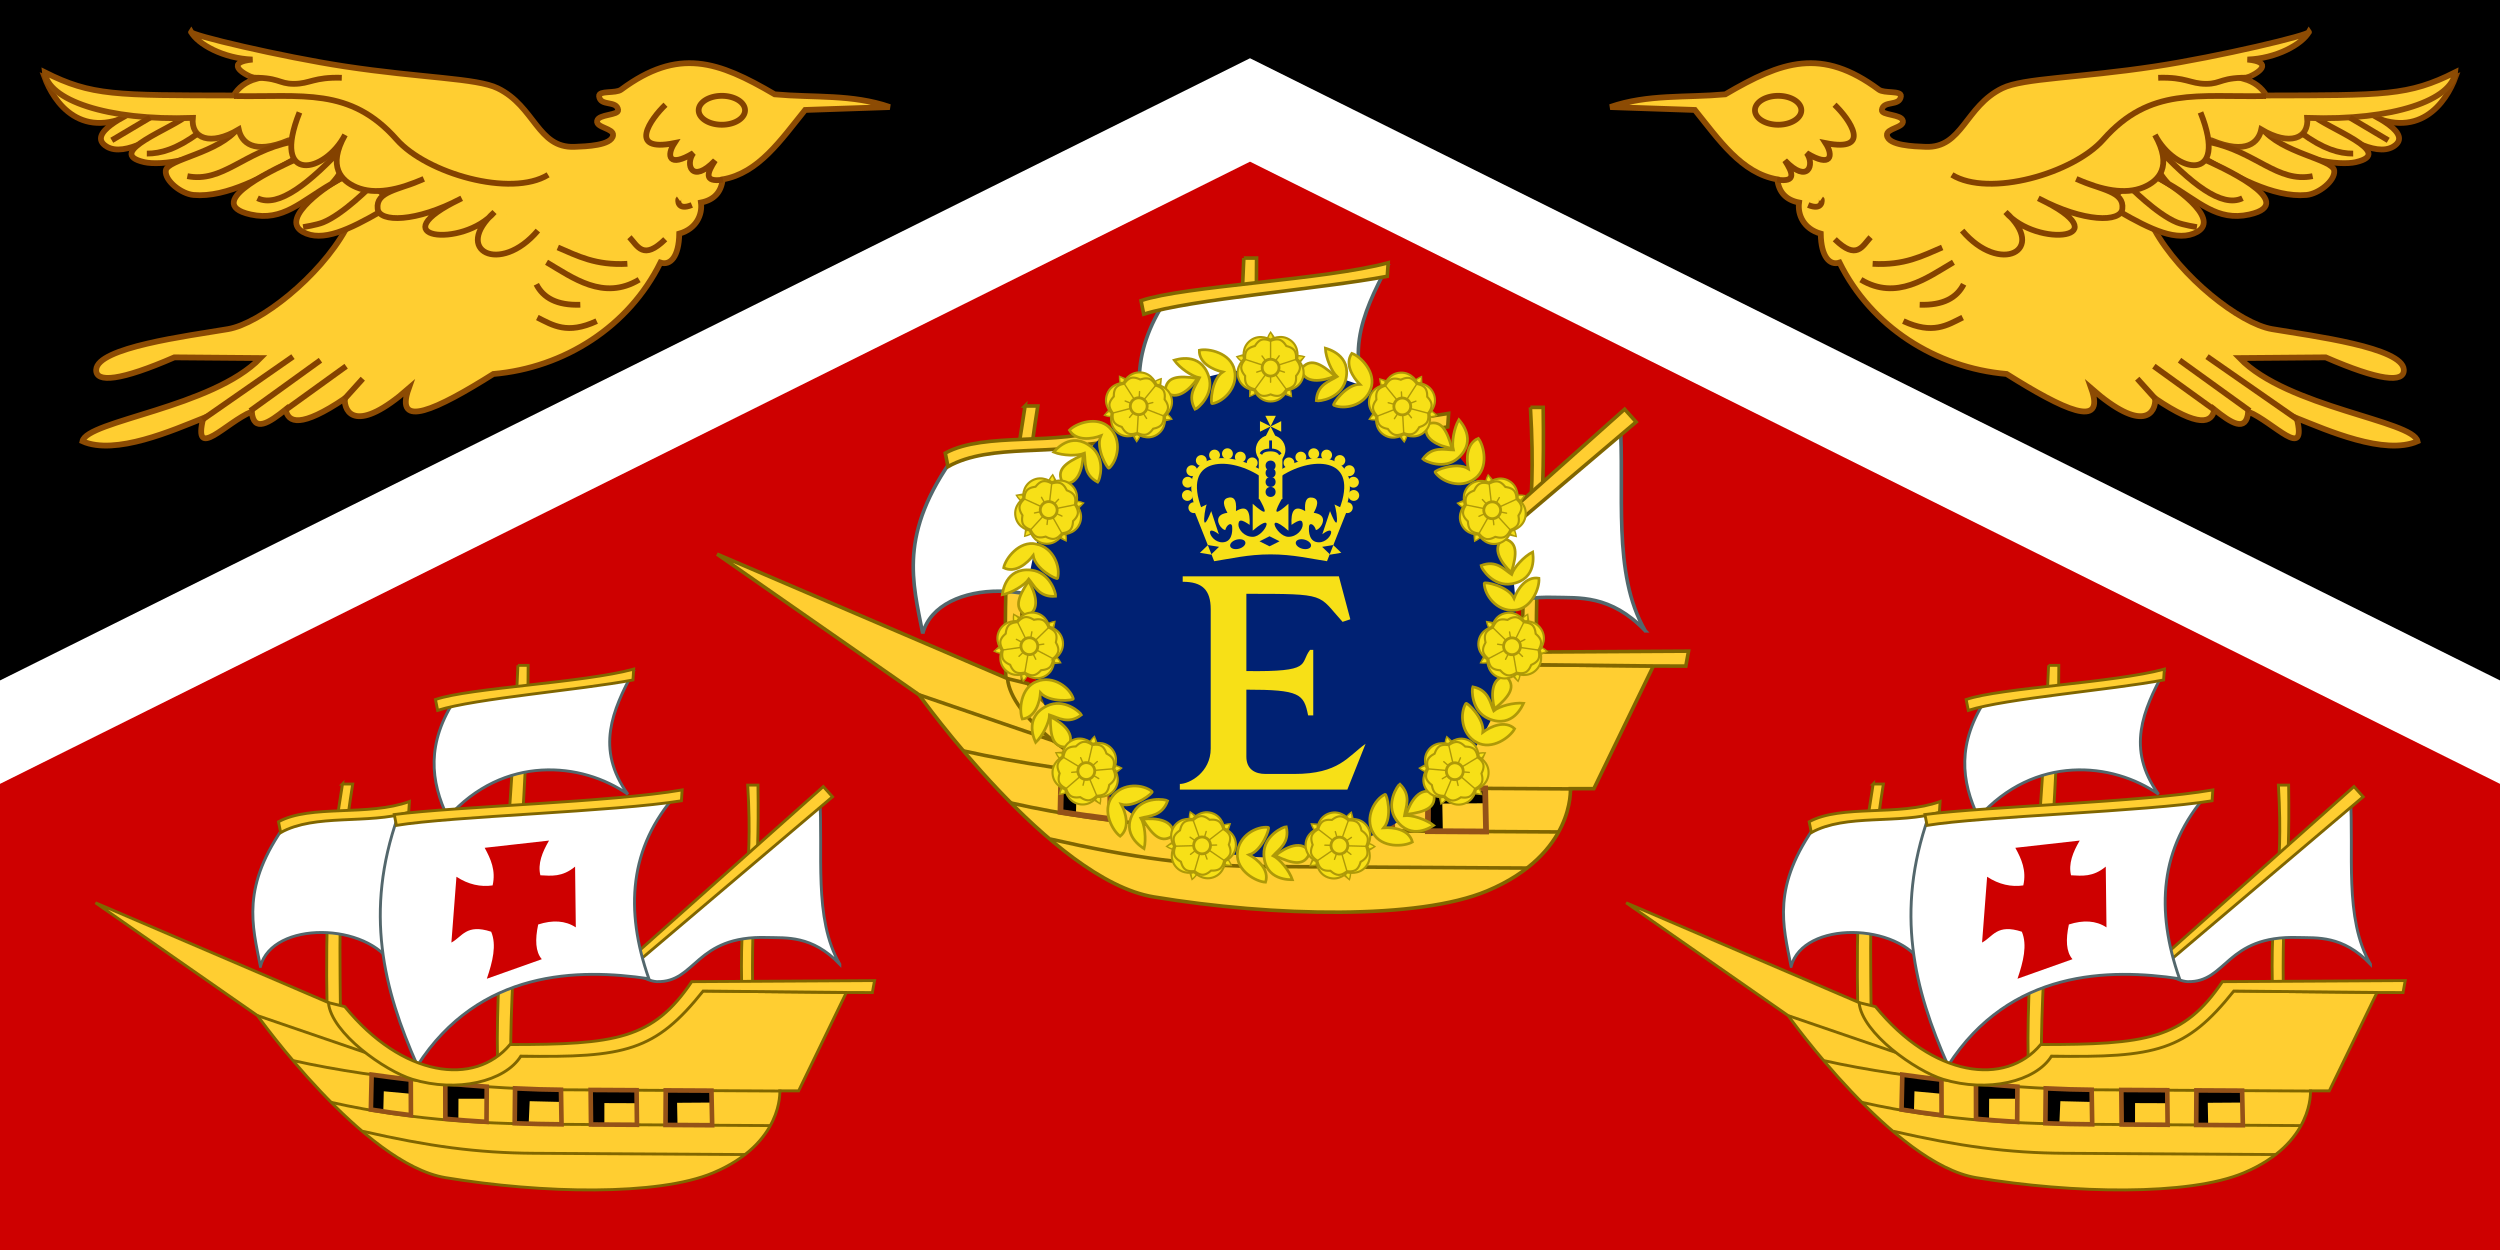
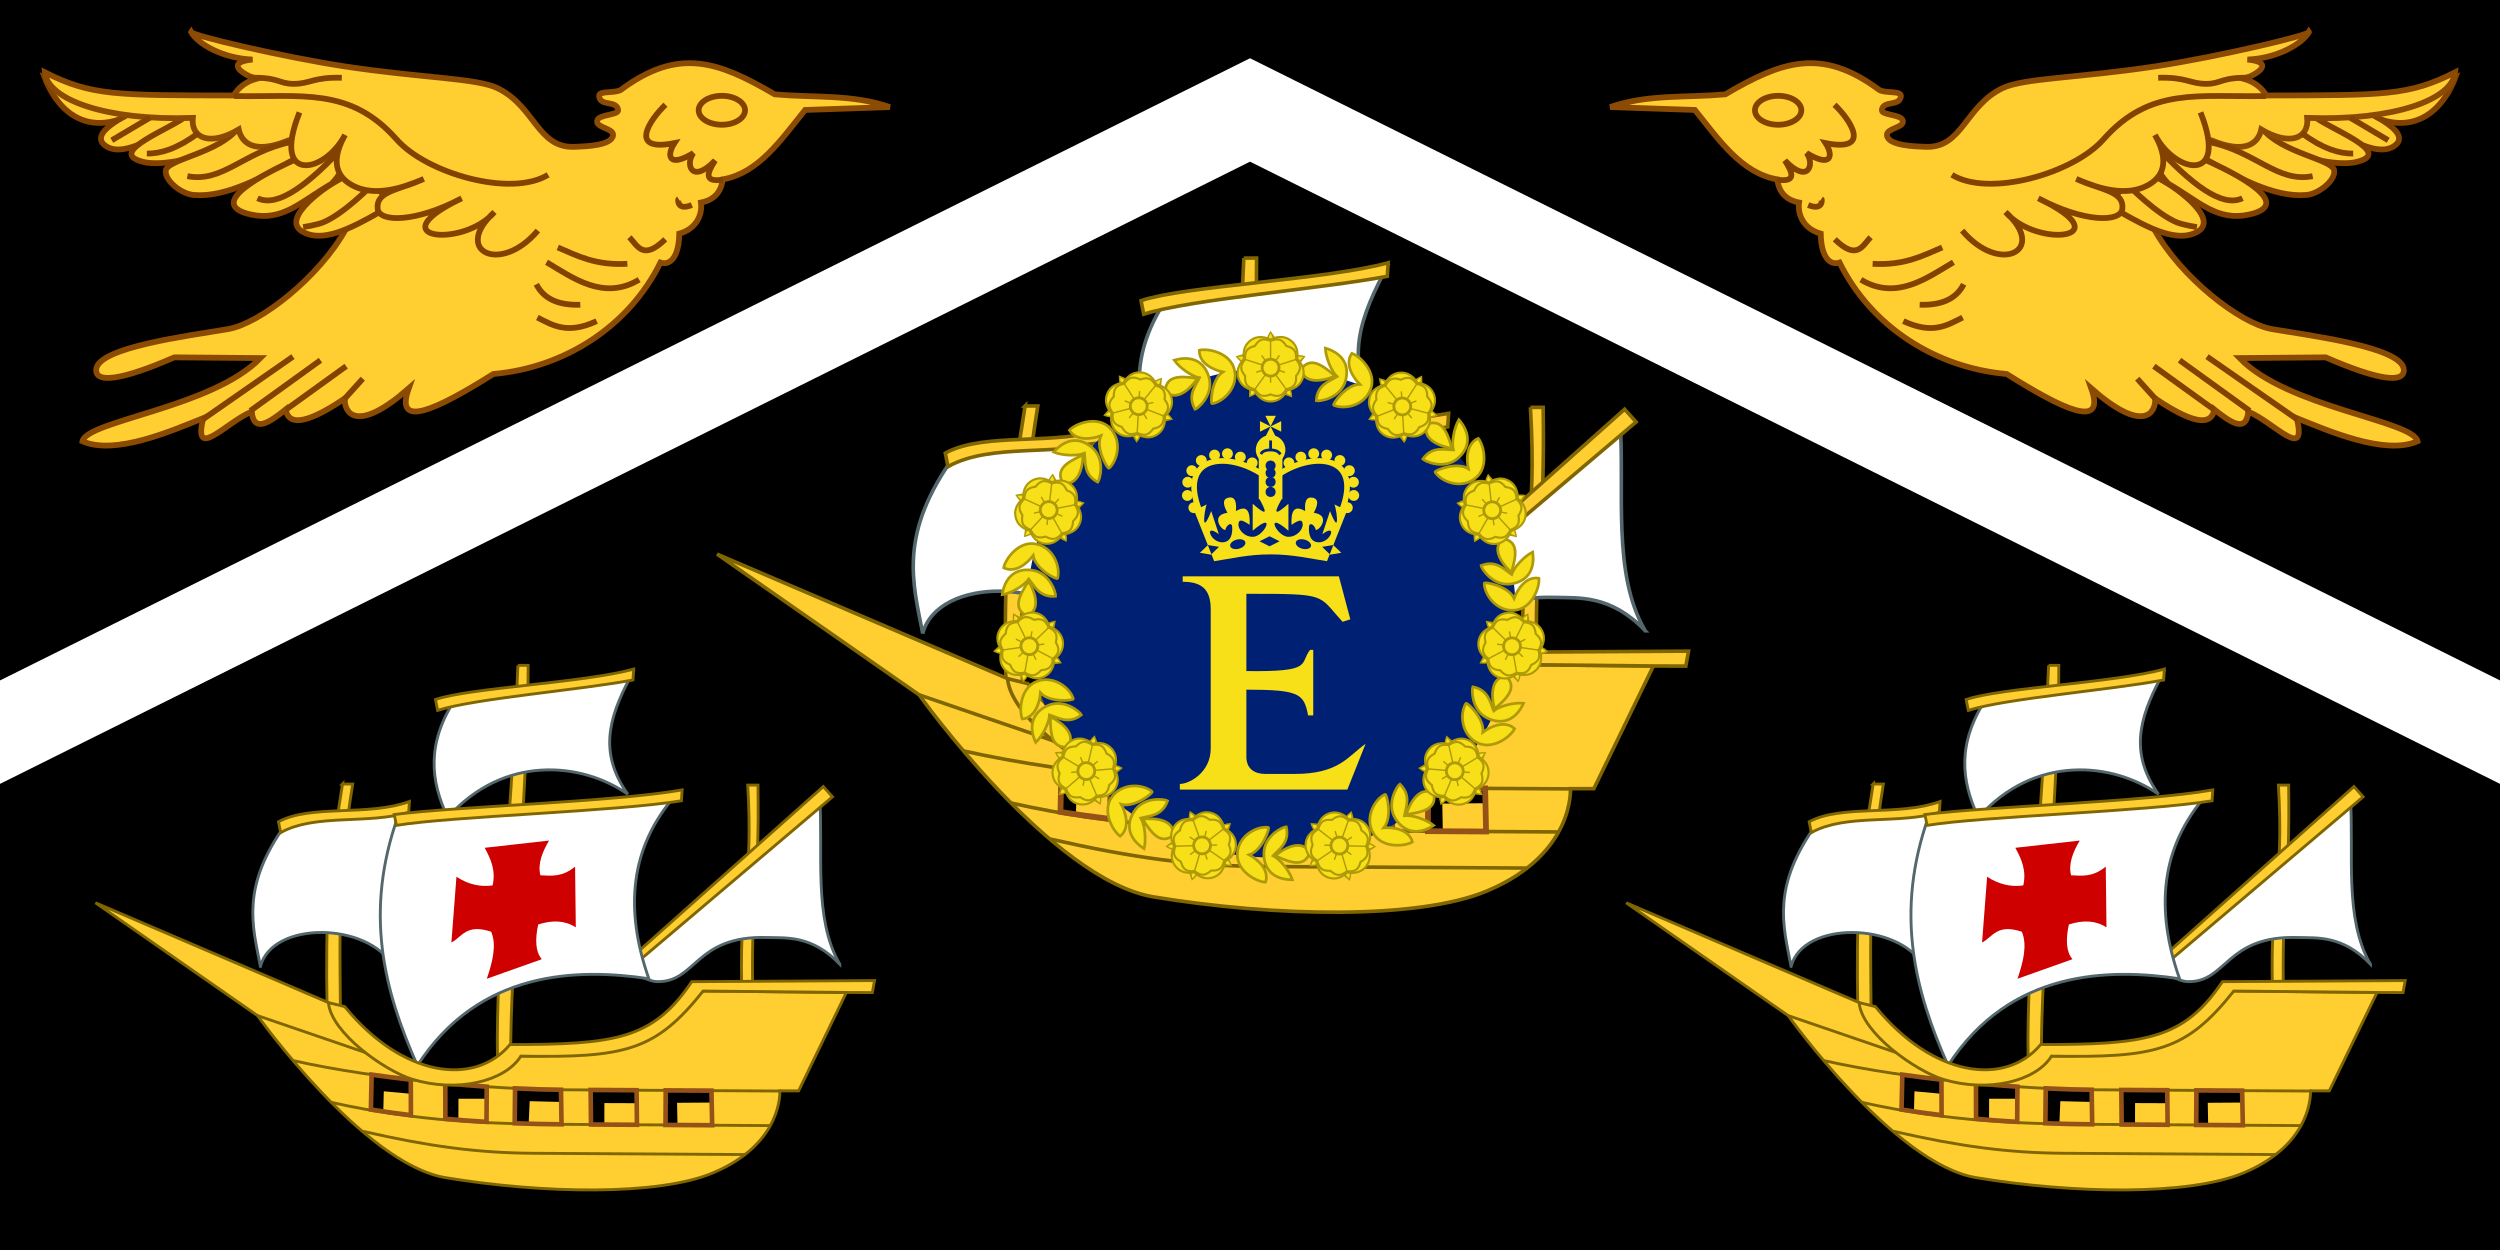
<svg xmlns="http://www.w3.org/2000/svg" xmlns:xlink="http://www.w3.org/1999/xlink" version="1.1" width="432" height="216" id="svg2">
  <defs id="defs4" />
  <g transform="translate(-424,-247.219)" id="layer1">
    <rect width="432" height="216" x="424" y="247.219" id="rect4390" style="fill:#000000;fill-opacity:1;stroke:none" />
-     <path d="m 216,19 -223,111 0,86 446,0 0,-86 L 216,19 z" transform="translate(424,247.219)" id="rect4298" style="fill:#ce0000;fill-opacity:1;stroke:none" />
    <g id="g3814">
      <path d="m 323.678,135.478 1.768,0 c -2.423,15.147 -2.282,22.737 -2.121,39.244 l -2.298,-0.177 c -0.315,-16.623 0.254,-24.248 2.652,-39.068 z" transform="translate(424,247.219)" id="path3788" style="fill:#ffce31;fill-opacity:1;stroke:#806600;stroke-width:0.5;stroke-linecap:butt;stroke-linejoin:miter;stroke-miterlimit:4;stroke-opacity:1;stroke-dasharray:none" />
      <path d="m 281,156 28,19.5 c 0,0 18.292,25.646 32.5,28 16.729,2.772 36.697,3.159 46.203,-0.827 C 399.864,197.574 399.25,188.5 399.25,188.5 l 3.25,0 8.25,-17 -24.75,-0.25 c -7.044,4.692 -7.428,11.202 -31.5,11.25 -9.933,4.624 -20.047,8.036 -33.25,-9.25 z" transform="translate(424,247.219)" id="path2996" style="fill:#ffce31;fill-opacity:1;stroke:#806600;stroke-width:0.5;stroke-linecap:butt;stroke-linejoin:miter;stroke-miterlimit:4;stroke-opacity:1;stroke-dasharray:none" />
      <path d="m 777.995,362.191 1.768,0 c 0.052,21.511 -3.166,51.375 -3.005,67.882 l -2.298,-0.177 c -0.315,-16.623 2.552,-43.517 3.536,-67.705 z" id="path3790" style="fill:#ffce31;fill-opacity:1;stroke:#806600;stroke-width:0.5;stroke-linecap:butt;stroke-linejoin:miter;stroke-miterlimit:4;stroke-opacity:1;stroke-dasharray:none" />
      <path d="m 751.187,442.706 c 11.473,2.608 19.728,3.741 29.627,3.8 l 36.514,0.218 m -71.622,-9.023 c 14.973,3.358 27.971,3.731 39.439,3.8 l 36.514,0.218 M 739.187,430.498 c 14.973,3.358 35.043,4.971 46.51,5.037 l 37.84,0.218 M 733,422.719 l 24.047,8.238" id="path3774" style="fill:none;stroke:#806600;stroke-width:0.5;stroke-linecap:butt;stroke-linejoin:miter;stroke-miterlimit:4;stroke-opacity:1;stroke-dasharray:none" />
      <g id="g3783">
        <path d="m 754.818,435.794 -0.086,3.487 c -0.716,-0.105 -1.432,-0.215 -2.148,-0.329 l 0.135,-6.03 c 2.243,0.32 4.508,0.61 6.763,0.87 l 0.009,2.429 z m 38.119,2.037 -0.005,3.716 -2.308,-0.014 -0.062,-5.971 c 2.644,0.015 5.29,0.031 7.937,0.046 l 0.024,2.245 z m -20.329,-2.834 c -2.308,-0.159 -4.71,-0.353 -7.161,-0.583 l 0.009,6.133 c 0.71,0.065 1.544,0.126 2.251,0.183 l 0.016,-3.651 4.87,-0.002 z m 12.829,0.535 c -2.337,-0.018 -5.019,-0.099 -7.935,-0.244 l -0.062,6.03 c 0.81,0.032 1.616,0.068 2.415,0.082 l 0.174,-3.897 5.435,0.133 z m 25.999,0.15 c -2.63,-0.015 -5.263,-0.03 -7.897,-0.045 l -0.04,5.973 2.072,0.012 -0.072,-3.839 5.988,-0.043 z" id="path3781" style="fill:#000000;stroke:none" />
        <path d="m 759.506,439.919 c -2.306,-0.279 -4.617,-0.6 -6.921,-0.968 l 0.135,-6.03 c 2.243,0.32 4.508,0.61 6.763,0.87 z m 39.057,1.662 -7.938,-0.047 -0.062,-5.971 c 2.644,0.015 5.29,0.031 7.937,0.046 z m -25.954,-6.584 c -2.308,-0.159 -4.71,-0.353 -7.161,-0.583 l 0.009,6.133 c 2.392,0.218 4.767,0.394 7.111,0.532 z m 12.829,0.535 c -2.337,-0.018 -5.019,-0.099 -7.935,-0.244 l -0.062,6.03 c 2.765,0.107 5.47,0.166 8.09,0.185 z m 25.999,0.15 c -2.63,-0.015 -5.263,-0.03 -7.897,-0.045 l -0.04,5.973 8.063,0.048 z" id="path3778" style="fill:none;stroke:#945218;stroke-width:0.8;stroke-linecap:butt;stroke-linejoin:miter;stroke-miterlimit:4;stroke-opacity:1;stroke-dasharray:none" />
      </g>
      <path d="m 817.71,382.883 1.768,0 c 0.265,17.522 -1.095,17.737 -0.934,34.244 l -1.892,0.011 c -0.315,-16.623 2.035,-17.373 1.058,-34.255 z" id="path3794" style="fill:#ffce31;fill-opacity:1;stroke:#806600;stroke-width:0.5;stroke-linecap:butt;stroke-linejoin:miter;stroke-miterlimit:4;stroke-opacity:1;stroke-dasharray:none" />
      <path d="m 343.375,120.5 c -5.304,7.878 -4.484,14.53 -1.5,20.75 9.701,-10.924 23.18,-9.558 31.125,-4 -5.668,-7.893 -2.606,-14.539 0.875,-21.125 z" transform="translate(424,247.219)" id="path3804" style="fill:#ffffff;fill-opacity:1;stroke:#53676c;stroke-width:0.5;stroke-linecap:butt;stroke-linejoin:miter;stroke-miterlimit:4;stroke-opacity:1;stroke-dasharray:none" />
      <path d="m 763.75,368.094 c 5.966,-2.037 25.617,-2.883 34.25,-5.25 l -0.125,1.875 c -9.221,1.745 -27.198,3.176 -33.75,5.25 z" id="path3798" style="fill:#ffce31;fill-opacity:1;stroke:#806600;stroke-width:0.5;stroke-linecap:butt;stroke-linejoin:miter;stroke-miterlimit:4;stroke-opacity:1;stroke-dasharray:none" />
      <path d="m 409.625,166.625 c -4.651,-7.938 -2.808,-19.39 -3.5,-29.125 l -33.5,29.625 c 0,0 3.4,2.445 5.375,2.5 6.86,0.192 6.516,-8.027 19.125,-7.625 3.192,0.102 7.693,-0.438 12.5,4.625 z" transform="translate(424,247.219)" id="path3806" style="fill:#ffffff;fill-opacity:1;stroke:#53676c;stroke-width:0.5;stroke-linecap:butt;stroke-linejoin:miter;stroke-miterlimit:4;stroke-opacity:1;stroke-dasharray:none" />
      <path d="m 375.032,164.204 -0.265,1.945 33.588,-28.461 -1.591,-1.768 z" transform="translate(424,247.219)" id="path3802" style="fill:#ffce31;fill-opacity:1;stroke:#806600;stroke-width:0.5;stroke-linecap:butt;stroke-linejoin:miter;stroke-miterlimit:4;stroke-opacity:1;stroke-dasharray:none" />
      <path d="m 309.5,167 c -1.379,-7.111 -3.452,-13.795 4.5,-24.75 7.158,-2.115 15.858,-0.516 20.625,-2.75 -1.588,8.515 -4.125,16.341 -2.25,27.375 -4.295,-7.515 -20.779,-7.834 -22.875,0.125 z" transform="translate(424,247.219)" id="path3808" style="fill:#ffffff;fill-opacity:1;stroke:#53676c;stroke-width:0.5;stroke-linecap:butt;stroke-linejoin:miter;stroke-miterlimit:4;stroke-opacity:1;stroke-dasharray:none" />
      <path d="m 312.625,142 c 5.591,-3.037 15.492,-0.883 22.625,-3.5 l -0.125,1.875 c -6.971,2.12 -16.198,0.176 -22.125,3.5 z" transform="translate(424,247.219)" id="path3796" style="fill:#ffce31;fill-opacity:1;stroke:#806600;stroke-width:0.5;stroke-linecap:butt;stroke-linejoin:miter;stroke-miterlimit:4;stroke-opacity:1;stroke-dasharray:none" />
      <path d="m 336.625,184.125 c -5.924,-13.281 -9.16,-26.594 -3.375,-43 16.511,-0.509 32.613,-1.7 48.125,-3.875 -8.144,9.207 -8.929,20.004 -4.75,31.875 -12.091,-1.806 -29.301,-1.635 -40,15 z" transform="translate(424,247.219)" id="path3810" style="fill:#ffffff;fill-opacity:1;stroke:#53676c;stroke-width:0.5;stroke-linecap:butt;stroke-linejoin:miter;stroke-miterlimit:4;stroke-opacity:1;stroke-dasharray:none" />
      <path d="m 386,171.25 24.75,0.25 4.493,0.017 0.379,-2.072 -31.585,0.189 C 377.333,179.598 370.895,180.5 352.625,180.5 c -6.09,7.307 -18.617,5.647 -28.554,-6.557 L 321.25,173.25 c 0.482,5.294 9.8,11.807 14.5,13.25 7.712,2.368 16.039,0.39 18.75,-4 18.101,0.306 23.265,-0.911 31.5,-11.25 z" transform="translate(424,247.219)" id="path2998" style="fill:#ffce31;fill-opacity:1;stroke:#806600;stroke-width:0.5;stroke-linecap:butt;stroke-linejoin:miter;stroke-miterlimit:4;stroke-opacity:1;stroke-dasharray:none" />
      <path d="m 348.25,146.5 11.125,-1.25 c -1.173,2 -1.981,4 -1.5,6 1.901,0.092 3.776,0.344 6,-1.5 l 0.125,10.5 c -1.823,-1.197 -4.01,-1.303 -6.5,-0.5 -0.558,2.613 -0.481,4.718 0.625,6 l -9.5,3.375 c 1.006,-2.96 1.72,-5.823 0.75,-8.125 -4.336,-1.419 -4.968,0.865 -6.875,1.875 l 0.875,-11.375 c 2.042,1.351 4.208,1.805 6.25,1.5 0.586,-2.584 -0.321,-4.571 -1.375,-6.5 z" transform="translate(424,247.219)" id="path3812" style="fill:#ce0000;fill-opacity:1;stroke:none" />
      <path d="m 756.625,387.969 c 10.841,-1.412 37.617,-2.133 49.75,-4.25 l -0.125,1.875 c -11.471,1.87 -39.698,2.676 -49.25,4.25 z" id="path3800" style="fill:#ffce31;fill-opacity:1;stroke:#806600;stroke-width:0.5;stroke-linecap:butt;stroke-linejoin:miter;stroke-miterlimit:4;stroke-opacity:1;stroke-dasharray:none" />
    </g>
    <use transform="translate(-264.5,0)" id="use3834" x="0" y="0" width="432" height="216" xlink:href="#g3814" />
    <use transform="matrix(1.247,0,0,1.247,-1.396,-159.843)" id="use3836" x="0" y="0" width="432" height="216" xlink:href="#use3834" />
    <g transform="matrix(1.238,0,0,1.238,-148.717,-86.654)" id="g4224">
      <path d="m 252.791,121.071 a 40.482,40.482 0 1 1 -80.964,0 40.482,40.482 0 1 1 80.964,0 z" transform="matrix(0.843,0,0,0.843,461.067,253.181)" id="path4222" style="fill:#002173;fill-opacity:1;stroke:none" />
      <g transform="matrix(0.396,0,0,0.396,595.246,303.421)" id="g4032">
        <g id="rose">
-           <path d="m 112.922,44.404 c 1.086,-4.27 2.707,-8.588 -10e-6,-12.513 0,0 2.707,3.925 10e-6,0 -2.707,3.925 -1.086,8.243 0,12.513 z" id="barb" style="fill:#f7e017;stroke:#ae9908;stroke-width:0.5" />
+           <path d="m 112.922,44.404 c 1.086,-4.27 2.707,-8.588 -10e-6,-12.513 0,0 2.707,3.925 10e-6,0 -2.707,3.925 -1.086,8.243 0,12.513 " id="barb" style="fill:#f7e017;stroke:#ae9908;stroke-width:0.5" />
          <use transform="matrix(0.309,0.951,-0.951,0.309,120.258,-76.713)" id="use4036" x="0" y="0" width="1" height="1" xlink:href="#barb" />
          <use transform="matrix(-0.809,0.588,-0.588,-0.809,230.378,13.953)" id="use4038" x="0" y="0" width="1" height="1" xlink:href="#barb" />
          <use transform="matrix(-0.809,-0.588,0.588,-0.809,178.178,146.701)" id="use4040" x="0" y="0" width="1" height="1" xlink:href="#barb" />
          <use transform="matrix(0.309,-0.951,0.951,0.309,35.797,138.078)" id="use4042" x="0" y="0" width="1" height="1" xlink:href="#barb" />
          <path d="m 126.12,88.024 c -2.271,0.964 -5.61,1.519 -6.236,-1.241 1.597,-2.125 3.467,-1.231 6.236,1.241 z" transform="matrix(1.928,0,0,1.928,-107.51,-122.342)" id="path4044" style="fill:#f7e017;stroke:#ae9908;stroke-width:0.5" />
          <path d="m 128.042,88.828 c -0.887,3.351 -4.876,3.859 -5.356,3.712 0.152,-2.967 2.423,-3.565 3.804,-4.413 -0.997,-0.907 -2.067,-3.399 -2.148,-5.197 0.271,0.083 4.945,1.195 3.7,5.898 z" transform="matrix(1.928,0,0,1.928,-107.51,-122.342)" id="path4046" style="fill:#f7e017;stroke:#ae9908;stroke-width:0.5" />
          <path d="m 132.646,90.374 c 1.089,-3.001 -1.836,-5.937 -3.464,-6.502 -1.362,1.983 0.235,4.432 1.456,5.655 -2.528,0.035 -5.083,3.691 -4.768,3.824 1.898,0.847 5.65,0.123 6.775,-2.978 z" transform="matrix(1.928,0,0,1.928,-107.51,-122.342)" id="path4048" style="fill:#f7e017;stroke:#ae9908;stroke-width:0.5" />
          <path d="m 107.137,52.361 c 6.3e-4,1.48e-4 1.647,3.962 5.786,3.962 4.248,0 5.785,-3.962 5.785,-3.962 7e-5,-2.27e-4 4.277,-0.341 5.556,-4.278 1.313,-4.04 -1.981,-6.726 -1.981,-6.726 -1.4e-4,-1.06e-4 0.997,-4.173 -2.351,-6.606 -3.437,-2.497 -7.009,-0.195 -7.009,-0.195 -2.4e-4,3.3e-5 -3.661,-2.238 -7.009,0.195 -3.437,2.497 -2.351,6.606 -2.351,6.606 -4e-5,2.49e-4 -3.26,2.79 -1.981,6.726 1.313,4.04 5.556,4.277 5.556,4.278 z" id="path4050" style="fill:#f7e017;stroke:#ae9908;stroke-width:0.75" />
          <path d="m 103.965,41.488 c 5e-5,1.65e-4 -1.382,1.455 -1.382,2.911 0,1.455 1.382,2.91 1.382,2.91 1e-5,-2.8e-5 -0.262,1.989 0.593,3.167 0.855,1.177 2.828,1.542 2.829,1.542 7e-5,-3e-5 0.957,1.764 2.341,2.213 1.384,0.45 3.195,-0.415 3.195,-0.415 -8e-5,6e-6 1.811,0.864 3.195,0.415 1.384,-0.45 2.341,-2.213 2.341,-2.213 4e-5,-1.9e-5 1.973,-0.365 2.829,-1.542 0.855,-1.177 0.593,-3.167 0.593,-3.167 -7e-5,-7.4e-5 1.382,-1.455 1.382,-2.91 0,-1.455 -1.382,-2.91 -1.382,-2.91 -1e-5,2e-5 0.262,-1.989 -0.593,-3.167 -0.855,-1.177 -2.828,-1.542 -2.828,-1.542 0,3.1e-5 -0.957,-1.764 -2.341,-2.213 -1.384,-0.45 -3.195,0.415 -3.195,0.415 -3e-5,5.5e-5 -1.811,-0.864 -3.195,-0.415 -1.384,0.45 -2.341,2.213 -2.341,2.213 4e-5,-4.1e-5 -1.973,0.365 -2.828,1.542 -0.855,1.177 -0.593,3.167 -0.593,3.167 z" id="path4052" style="fill:none;stroke:#ae9908;stroke-width:0.75;stroke-linejoin:round" />
          <path d="m 112.922,47.243 v 2.285 m -1.7e-4,-7.963 V 34.716" id="line" style="stroke:#ae9908;stroke-width:0.5;stroke-linecap:round" />
          <use transform="matrix(0.309,0.951,-0.951,0.309,120.258,-76.713)" id="use4055" x="0" y="0" width="1" height="1" xlink:href="#line" />
          <use transform="matrix(-0.809,0.588,-0.588,-0.809,230.378,13.953)" id="use4057" x="0" y="0" width="1" height="1" xlink:href="#line" />
          <use transform="matrix(-0.809,-0.588,0.588,-0.809,178.178,146.701)" id="use4059" x="0" y="0" width="1" height="1" xlink:href="#line" />
          <use transform="matrix(0.309,-0.951,0.951,0.309,35.797,138.078)" id="use4061" x="0" y="0" width="1" height="1" xlink:href="#line" />
          <circle cx="112.922" cy="44.404" r="2.976" id="circle4063" style="fill:#f7e017;stroke:#ae9908;stroke-width:1" />
        </g>
        <use transform="matrix(0.841,0.541,-0.541,0.841,88.398,-40.358)" id="use4065" x="0" y="0" width="1" height="1" xlink:href="#rose" />
        <use transform="matrix(0.415,0.91,-0.91,0.415,184.582,-26.518)" id="use4067" x="0" y="0" width="1" height="1" xlink:href="#rose" />
        <use transform="matrix(-0.142,0.99,-0.99,-0.142,258.015,37.126)" id="use4069" x="0" y="0" width="1" height="1" xlink:href="#rose" />
        <use transform="matrix(-0.655,0.756,-0.756,-0.655,285.382,130.368)" id="use4071" x="0" y="0" width="1" height="1" xlink:href="#rose" />
        <use transform="matrix(-0.959,0.282,-0.282,-0.959,257.994,223.603)" id="use4073" x="0" y="0" width="1" height="1" xlink:href="#rose" />
        <use transform="matrix(-0.959,-0.282,0.282,-0.959,184.548,287.231)" id="use4075" x="0" y="0" width="1" height="1" xlink:href="#rose" />
        <use transform="matrix(-0.655,-0.756,0.756,-0.655,88.36,301.05)" id="use4077" x="0" y="0" width="1" height="1" xlink:href="#rose" />
        <use transform="matrix(-0.142,-0.99,0.99,-0.142,-0.029,260.672)" id="use4079" x="0" y="0" width="1" height="1" xlink:href="#rose" />
        <use transform="matrix(0.415,-0.91,0.91,0.415,-52.556,178.918)" id="use4081" x="0" y="0" width="1" height="1" xlink:href="#rose" />
        <use transform="matrix(0.841,-0.541,0.541,0.841,-52.546,81.743)" id="use4083" x="0" y="0" width="1" height="1" xlink:href="#rose" />
        <circle cx="112.923" cy="73.344" r="5.214" id="circle4085" style="fill:#f7e017" />
        <rect width="8.332" height="14.685" x="108.757" y="76.047" id="rect4087" style="fill:#f7e017" />
        <circle cx="112.923" cy="88.208" r="1.766" id="cpearl" style="fill:#00247d" />
        <use id="use4090" x="0" y="-9.281" width="1" height="1" xlink:href="#cpearl" />
        <use id="use4092" x="0" y="-6.691" width="1" height="1" xlink:href="#cpearl" />
        <use id="use4094" x="0" y="-3.525" width="1" height="1" xlink:href="#cpearl" />
        <circle cx="106.565" cy="77.728" r="1.914" transform="translate(-0.12,0.239)" id="lpearl" style="fill:#f7e017" />
        <use id="use4097" x="-4.186" y="-2.033" width="1" height="1" xlink:href="#lpearl" />
        <use id="use4099" x="-8.731" y="-3.229" width="1" height="1" xlink:href="#lpearl" />
        <use id="use4101" x="-13.276" y="-2.751" width="1" height="1" xlink:href="#lpearl" />
        <use id="use4103" x="-17.94" y="-0.837" width="1" height="1" xlink:href="#lpearl" />
        <use id="use4105" x="-21.289" y="2.751" width="1" height="1" xlink:href="#lpearl" />
        <use id="use4107" x="-22.724" y="6.817" width="1" height="1" xlink:href="#lpearl" />
        <use id="use4109" x="-22.844" y="11.482" width="1" height="1" xlink:href="#lpearl" />
        <use id="use4111" x="-20.571" y="15.787" width="1" height="1" xlink:href="#lpearl" />
        <path d="M 109.734,81.794 C 97.424,73.819 80.288,75.421 87.795,94.763" id="arch" style="fill:none;stroke:#f7e017;stroke-width:2" />
        <path d="m 109.77,74.435 c 0,0 0.606,-1.031 3.153,-1.031 2.425,0 3.153,1.152 3.153,1.152" id="path4114" style="fill:none;stroke:#00247d;stroke-width:1;stroke-linecap:square" />
        <path d="M 112.923,70.063 V 73.112" id="path4116" style="stroke:#00247d;stroke-width:1" />
        <path d="m 114.78,61.372 h -3.715 l 3.715,7.483 h -3.715 z" id="cross" style="fill:#f7e017" />
        <use transform="matrix(0,1,-1,0,178.036,-47.809)" id="use4119" x="0" y="0" width="1" height="1" xlink:href="#cross" />
        <g transform="matrix(-1,0,0,1,225.845,0)" id="g4121">
          <use id="use4123" x="0" y="0" width="1" height="1" xlink:href="#lpearl" />
          <use id="use4125" x="-4.186" y="-2.033" width="1" height="1" xlink:href="#lpearl" />
          <use id="use4127" x="-8.731" y="-3.229" width="1" height="1" xlink:href="#lpearl" />
          <use id="use4129" x="-13.276" y="-2.751" width="1" height="1" xlink:href="#lpearl" />
          <use id="use4131" x="-17.94" y="-0.837" width="1" height="1" xlink:href="#lpearl" />
          <use id="use4133" x="-21.289" y="2.751" width="1" height="1" xlink:href="#lpearl" />
          <use id="use4135" x="-22.724" y="6.817" width="1" height="1" xlink:href="#lpearl" />
          <use id="use4137" x="-22.844" y="11.482" width="1" height="1" xlink:href="#lpearl" />
          <use id="use4139" x="-20.571" y="15.787" width="1" height="1" xlink:href="#lpearl" />
        </g>
        <use transform="matrix(-1,0,0,1,225.845,0)" id="use4141" x="0" y="0" width="1" height="1" xlink:href="#arch" />
        <path d="m 98.438,90.156 c -0.077,0.015 -0.172,0.049 -0.25,0.062 -2.767,0.464 -1.577,3.36 -0.469,5.344 -1.24,0.167 -2.077,0.53 -2.594,1 -0.046,0.043 -0.115,0.111 -0.156,0.156 -1.55,1.751 0.591,4.705 1.969,4.938 0.274,-1.006 0.799,-1.664 1.281,-1.938 0.065,-0.035 0.156,-0.073 0.219,-0.094 0.027,-0.008 0.067,-0.026 0.094,-0.031 0.011,-0.003 0.049,-0.026 0.062,-0.031 0.004,-0.001 0.028,8.94e-4 0.031,0 0.023,-0.001 0.072,-6.62e-4 0.094,0 0.011,-2.04e-4 0.052,-3.1e-5 0.062,0 0.011,0.006 0.052,0.025 0.062,0.031 0.027,0.007 0.068,0.02 0.094,0.031 0.009,0.005 0.046,0.023 0.062,0.031 0.039,0.025 0.087,0.057 0.125,0.094 0.005,0.005 0.027,0.026 0.031,0.031 0.022,0.025 0.045,0.065 0.062,0.094 0.046,0.079 0.098,0.203 0.125,0.312 0.016,0.071 0.024,0.166 0.031,0.25 0.171,2.026 -0.162,5.531 -3.5,5.531 -2.527,0 -4.313,-2.371 -4.312,-3.531 7.09e-4,-0.028 -0.003,-0.068 0,-0.094 -2.22e-4,-0.011 5.7e-5,-0.052 0,-0.062 0.006,-0.011 0.026,-0.052 0.031,-0.062 -7.4e-5,-0.003 2.54e-4,-0.028 0,-0.031 0.015,-0.036 0.045,-0.098 0.062,-0.125 0.006,-0.006 0.026,-0.026 0.031,-0.031 0.008,-0.008 0.025,-0.025 0.031,-0.031 0.013,-0.014 0.049,-0.051 0.062,-0.062 0.005,-0.006 0.026,-0.026 0.031,-0.031 0.024,-0.01 0.071,-0.023 0.094,-0.031 0.011,-0.006 0.052,-0.026 0.062,-0.031 0.011,8e-5 0.052,-2.8e-4 0.062,0 0.033,-0.002 0.096,7.2e-4 0.125,0 0.016,1e-5 0.046,-7.2e-4 0.062,0 0.506,0.033 1.317,0.404 2.469,1.281 L 92,94.969 c -1.015,2.593 -1.686,3.741 -2.062,4 -0.003,0.003 -0.029,0.028 -0.031,0.031 -0.003,-4.4e-5 -0.028,2.62e-4 -0.031,0 -0.003,-2.2e-5 -0.028,1.75e-4 -0.031,0 -0.003,-2e-6 -0.028,9.1e-5 -0.031,0 -0.004,2.24e-4 -0.027,1.05e-4 -0.031,0 -0.003,4.8e-5 -0.028,-1.14e-4 -0.031,0 -0.003,7.7e-5 -0.028,-2.32e-4 -0.031,0 -0.009,-0.009 -0.029,-0.029 -0.031,-0.031 -0.003,-0.004 -0.028,-0.027 -0.031,-0.031 -0.005,-0.005 -0.026,-0.026 -0.031,-0.031 3.34e-4,-0.003 -8.9e-5,-0.028 0,-0.031 -0.004,-0.008 -0.023,-0.046 -0.031,-0.062 -0.003,-0.007 0.003,-0.023 0,-0.031 -0.31,-1.029 0.304,-4.904 0.812,-6.156 l -4.438,2.156 4.844,12.188 0.031,-0.031 3.906,0.625 -2.688,2.594 0.969,2.469 c 5.738,-0.859 11.85,-2.406 19.906,-2.406 7.915,0 14.137,1.547 19.875,2.406 l 0.969,-2.469 -2.688,-2.594 3.906,-0.625 0.031,0.031 4.844,-12.188 -4.438,-2.156 c 0.509,1.252 1.123,5.127 0.812,6.156 -0.003,0.008 0.003,0.024 0,0.031 -0.008,0.017 -0.027,0.054 -0.031,0.062 9e-5,0.003 -3.3e-4,0.028 0,0.031 -0.005,0.005 -0.026,0.026 -0.031,0.031 -0.008,0.008 -0.026,0.026 -0.031,0.031 -0.003,0.002 -0.023,0.023 -0.031,0.031 -0.003,-1.93e-4 -0.028,6.8e-5 -0.031,0 -0.003,-1.14e-4 -0.028,4.8e-5 -0.031,0 -0.004,1.05e-4 -0.027,2.24e-4 -0.031,0 -0.003,9.1e-5 -0.028,-2e-6 -0.031,0 -0.003,1.75e-4 -0.029,-2.2e-5 -0.031,0 -0.011,-0.005 -0.046,-0.023 -0.062,-0.031 -0.377,-0.259 -1.016,-1.407 -2.031,-4 l -2.719,8.156 c 1.075,-0.819 1.865,-1.208 2.375,-1.281 0.036,-0.004 0.092,0.001 0.125,0 0.016,-3.5e-4 0.047,-3.8e-4 0.062,0 0.012,6.2e-4 0.045,5.4e-4 0.062,0 0.004,2e-5 0.028,-1.8e-4 0.031,0 0.011,-2.8e-4 0.052,8e-5 0.062,0 0.011,0.006 0.052,0.025 0.062,0.031 0.017,0.008 0.053,0.027 0.062,0.031 0.003,-1.1e-4 0.028,3.8e-4 0.031,0 0.006,0.006 0.026,0.026 0.031,0.031 0.013,0.011 0.05,0.049 0.062,0.062 0.014,0.013 0.051,0.049 0.062,0.062 0.006,0.006 0.026,0.026 0.031,0.031 0.01,0.024 0.023,0.072 0.031,0.094 -2.5e-4,0.003 7e-5,0.029 0,0.031 0.006,0.011 0.026,0.051 0.031,0.062 -6e-5,0.011 2.2e-4,0.052 0,0.062 0.003,0.026 -7.1e-4,0.066 0,0.094 3.6e-4,1.16 -1.785,3.531 -4.312,3.531 -3.338,0 -3.671,-3.506 -3.5,-5.531 0.007,-0.084 0.015,-0.179 0.031,-0.25 0.02,-0.068 0.07,-0.165 0.094,-0.219 0.008,-0.022 0.023,-0.073 0.031,-0.094 0.018,-0.028 0.04,-0.068 0.062,-0.094 0.005,-0.005 0.027,-0.026 0.031,-0.031 0.038,-0.037 0.086,-0.069 0.125,-0.094 0.016,-0.008 0.053,-0.027 0.062,-0.031 0.011,-0.006 0.051,-0.026 0.062,-0.031 0.003,2.49e-4 0.029,-7.7e-5 0.031,0 0.011,-0.006 0.052,-0.026 0.062,-0.031 0.003,-1.73e-4 0.027,3.9e-5 0.031,0 0.018,4.3e-4 0.051,3.31e-4 0.062,0 0.011,2.1e-5 0.046,-1.29e-4 0.062,0 0.004,8.94e-4 0.027,-0.001 0.031,0 0.013,0.005 0.052,0.028 0.062,0.031 0.099,0.021 0.232,0.066 0.344,0.125 0.028,0.016 0.068,0.045 0.094,0.062 0.445,0.31 0.904,0.946 1.156,1.875 1.307,-0.221 3.307,-2.889 2.188,-4.656 -0.056,-0.086 -0.147,-0.2 -0.219,-0.281 -0.041,-0.045 -0.11,-0.113 -0.156,-0.156 -0.517,-0.47 -1.354,-0.833 -2.594,-1 1.108,-1.983 2.298,-4.88 -0.469,-5.344 -2.219,-0.372 -2.814,1.56 -2.531,4.75 -3.955,-2.349 -5.07,0.085 -4.812,4.844 1.304,-0.906 2.606,-1.687 3.344,-1.438 0.013,0.005 0.05,0.026 0.062,0.031 0.018,0.008 0.045,0.021 0.062,0.031 0.029,0.017 0.067,0.041 0.094,0.062 0.016,0.016 0.052,0.052 0.062,0.062 0.006,0.007 0.025,0.024 0.031,0.031 0.03,0.038 0.069,0.109 0.094,0.156 0.116,0.234 0.188,0.581 0.188,1.031 0,1.641 -2.011,4.25 -5.031,4.25 -2.328,0 -4.664,-2.911 -4.875,-4.281 -0.006,-0.042 -0.024,-0.109 -0.031,-0.156 -0.002,-0.014 2.4e-4,-0.051 0,-0.062 8.6e-4,-0.004 -0.001,-0.027 0,-0.031 0.007,-0.017 0.027,-0.048 0.031,-0.062 -3.2e-4,-0.011 9e-5,-0.052 0,-0.062 0.005,-0.011 0.026,-0.052 0.031,-0.062 0.006,-0.012 0.023,-0.05 0.031,-0.062 0.006,-0.008 0.026,-0.025 0.031,-0.031 0.004,-0.005 0.027,-0.027 0.031,-0.031 0.008,-0.008 0.022,-0.022 0.031,-0.031 0.005,-0.004 0.026,-0.027 0.031,-0.031 0.014,-0.01 0.048,-0.024 0.062,-0.031 0.018,-0.006 0.068,-0.024 0.094,-0.031 0.033,-0.002 0.093,6.53e-4 0.125,0 0.665,0.007 2.057,0.763 4.406,2.812 l 0,-9.5 c -2.157,1.914 -3.375,2.745 -3.906,2.812 -0.017,0.001 -0.047,1.96e-4 -0.062,0 -0.002,-1.18e-4 -0.025,-8.1e-5 -0.031,0 -0.002,-2.9e-4 -0.025,-1.66e-4 -0.031,0 -0.005,-0.006 -0.026,-0.025 -0.031,-0.031 -0.003,6.3e-5 -0.028,-2.09e-4 -0.031,0 -0.006,-0.005 -0.026,-0.026 -0.031,-0.031 -0.003,9.3e-5 -0.028,-3.31e-4 -0.031,0 3.1e-4,-0.004 -9e-5,-0.028 0,-0.031 -0.006,-0.005 -0.026,-0.026 -0.031,-0.031 2.1e-4,-0.003 -6e-5,-0.028 0,-0.031 -0.006,-0.006 -0.025,-0.026 -0.031,-0.031 -0.14,-0.6 0.843,-2.509 2.094,-4.719 l -8.344,0 c 1.25,2.21 2.233,4.118 2.094,4.719 -0.006,0.006 -0.025,0.026 -0.031,0.031 6e-5,0.003 -2.1e-4,0.028 0,0.031 -0.006,0.005 -0.026,0.026 -0.031,0.031 9e-5,0.003 -3.1e-4,0.028 0,0.031 -0.004,-3.31e-4 -0.028,9.3e-5 -0.031,0 10e-5,0.003 -3.8e-4,0.028 0,0.031 -0.003,-2.5e-4 -0.028,7.3e-5 -0.031,0 -0.011,0.006 -0.051,0.026 -0.062,0.031 -0.007,-1.66e-4 -0.029,-2.9e-4 -0.031,0 -0.007,-8.1e-5 -0.029,-1.18e-4 -0.031,0 -0.015,1.96e-4 -0.046,0.001 -0.062,0 -0.531,-0.068 -1.749,-0.898 -3.906,-2.812 l 0,9.5 c 2.349,-2.049 3.741,-2.805 4.406,-2.812 0.032,6.53e-4 0.092,-0.002 0.125,0 0.025,0.007 0.076,0.025 0.094,0.031 0.007,0.004 0.024,0.027 0.031,0.031 0.014,0.009 0.049,0.02 0.062,0.031 0.019,0.018 0.048,0.046 0.062,0.062 0.005,0.006 0.025,0.024 0.031,0.031 0.008,0.012 0.025,0.05 0.031,0.062 0.006,0.011 0.026,0.052 0.031,0.062 -9e-5,0.011 3.2e-4,0.052 0,0.062 0.004,0.014 0.025,0.045 0.031,0.062 0.001,0.004 -8.6e-4,0.028 0,0.031 -2.4e-4,0.012 0.002,0.049 0,0.062 -0.007,0.047 -0.026,0.114 -0.031,0.156 -0.211,1.371 -2.547,4.281 -4.875,4.281 -3.02,0 -5.031,-2.609 -5.031,-4.25 0,-0.451 0.071,-0.798 0.188,-1.031 0.025,-0.047 0.064,-0.118 0.094,-0.156 0.006,-0.007 0.025,-0.024 0.031,-0.031 0.01,-0.01 0.046,-0.046 0.062,-0.062 0.024,-0.018 0.073,-0.05 0.094,-0.062 0.052,-0.03 0.123,-0.071 0.188,-0.094 0.033,-0.01 0.092,-0.025 0.125,-0.031 0.017,-0.003 0.046,0.001 0.062,0 0.758,-0.038 1.923,0.687 3.094,1.5 0.257,-4.758 -0.858,-7.193 -4.812,-4.844 0.189,-2.138 -0.024,-3.737 -0.844,-4.438 -0.343,-0.28 -0.805,-0.418 -1.375,-0.375 -0.006,4.56e-4 -0.025,-6.82e-4 -0.031,0 -0.013,0.002 -0.018,-0.002 -0.031,0 z m 36.594,16.812 -1.25,3.188 0.156,0.156 3.906,-0.656 -2.812,-2.688 z m -42.969,3.188 -1.25,-3.188 -2.812,2.688 3.906,0.656 0.156,-0.156 z" id="path4143" style="fill:#f7e017" />
        <path d="m 146.405,176.978 c -6.299,4.495 -9.365,10.635 -25.137,10.635 -4.059,0 -7.073,0 -10.149,0 -3.647,0 -6.735,-1.625 -6.735,-6.103 l 0,-23.609 c 18.894,0 20.265,1.507 21.768,9.081 l 1.806,0 0,-23.094 -1.132,0 c -3.805,4.931 1.272,7.793 -22.442,7.46 l 0,-27.232 c 28.97,0 25.018,0.134 33.911,9.884 l 2.732,-0.899 -4.037,-15.137 -55.045,0 0,1.911 c 6.941,0 9.872,2.907 9.872,9.698 0,7.429 0,33.376 0,49.093 0,8.449 -7.564,12.472 -10.88,12.472 l 0,1.99 59.044,0 z" id="path4145" style="fill:#f7e017" />
        <rect width="3.951" height="3.951" x="-56.891" y="178.834" transform="matrix(0.894,-0.448,0.894,0.448,0,0)" id="rect4147" style="fill:#00247d" />
        <ellipse cx="101.327" cy="106.632" rx="2.756" ry="1.654" transform="matrix(0.966,-0.259,0.259,0.966,-24.146,29.859)" id="jewel" style="fill:#00247d" />
        <use transform="matrix(-1,0,0,1,225.845,0)" id="use4150" x="0" y="0" width="1" height="1" xlink:href="#jewel" />
      </g>
    </g>
    <path d="m 863,377.219 -223,-111 -223,111" id="path4295" style="fill:none;stroke:#ffffff;stroke-width:16;stroke-linecap:butt;stroke-linejoin:miter;stroke-miterlimit:4;stroke-opacity:1;stroke-dasharray:none" />
    <g id="g4359">
      <path d="m 408.188,19.188 16.125,-5.875 c -1.578,4.333 -6.447,11.466 -16.125,5.875 z" transform="translate(424,247.219)" id="path4347" style="fill:#ffce31;fill-opacity:1;stroke:#844200;stroke-width:1;stroke-linecap:butt;stroke-linejoin:miter;stroke-miterlimit:4;stroke-opacity:1;stroke-dasharray:none" />
      <path d="m 823.559,267.112 c 4.982,3.619 10.931,7.298 13.992,5.442 3.706,-2.246 -3.873,-5.655 -5.268,-6.29 -1.766,0.079 -11.101,-1.796 -8.724,0.847 z" id="path4345" style="fill:#ffce31;fill-opacity:1;stroke:#844200;stroke-width:1;stroke-linecap:butt;stroke-linejoin:miter;stroke-miterlimit:4;stroke-opacity:1;stroke-dasharray:none" />
      <path d="m 815.434,270.175 c 4.982,4.869 12.928,5.679 15.617,5.067 7.216,-1.642 -5.123,-5.905 -7.581,-8.227 -1.766,0.079 -10.413,0.516 -8.036,3.16 z" id="path4343" style="fill:#ffce31;fill-opacity:1;stroke:#844200;stroke-width:1;stroke-linecap:butt;stroke-linejoin:miter;stroke-miterlimit:4;stroke-opacity:1;stroke-dasharray:none" />
      <path d="m 804.688,274.469 c 5.302,3.048 12.136,6.963 17.875,6.438 2.085,-0.191 4.968,-2.424 4.794,-4.192 -0.199,-2.018 -9.216,-2.994 -12.544,-7.433 -2.468,0.11 -12.634,-0.069 -10.125,5.188 z" id="path4341" style="fill:#ffce31;fill-opacity:1;stroke:#844200;stroke-width:1;stroke-linecap:butt;stroke-linejoin:miter;stroke-miterlimit:4;stroke-opacity:1;stroke-dasharray:none" />
      <path d="m 278.25,18.5 c 6.566,-2.26 13.017,-1.574 19.881,-2.198 9.832,-5.76 16.641,-8.145 26.539,-0.808 0.941,0.698 3.91,0.103 3.805,1.12 -0.191,1.851 -3.053,0.651 -3.288,2.386 -0.13,0.96 3.39,0.698 3.629,1.875 0.247,1.212 -2.898,1.27 -2.75,2.5 0.214,1.782 4.66,1.925 6.683,2 6.362,0.236 6.816,-6.997 13.25,-10.125 3.658,-1.779 13.068,-1.742 26.469,-3.784 C 383.225,9.828 399.393,6.023 399,5.5 c -1.181,2.153 -5.652,4.611 -10.643,4.792 4.482,0.415 2.309,2.303 -0.607,3.333 1.81,0.526 3.065,1.515 3.875,2.875 20.516,-0.048 24.49,0.073 32.625,-4 -0.457,4.724 -10.619,8.407 -25.562,7.875 0.341,3.58 -3.047,4.908 -7.938,2 -0.467,2.164 -2.482,4.437 -8.625,1.875 -8.871,-1.593 -14.54,4.818 -21.25,8.625 3.855,2.187 9.049,2.539 11.375,6.75 4.514,8.171 14.758,16.302 20.375,17.25 7.038,1.188 22.547,3.167 22.75,7 0.126,2.374 -4.297,1.883 -13.5,-2.125 L 387,61.875 c 8.268,8.559 29.995,10.804 30.75,14.375 -5.672,2.508 -15.707,-1.936 -20.875,-4 1.869,7.576 -3.917,0.726 -8.375,-1.125 -0.331,3.721 -2.994,1.932 -5.875,-0.375 -0.377,2.338 -2.605,3.23 -10.207,-1.89 0.143,2.508 -2.038,6.154 -11.043,-1.735 2.536,7.137 -4.771,3.688 -14.625,-2.5 -12.281,-1.072 -23.412,-8.198 -28.875,-19.25 -1.696,0.551 -3.189,-0.97 -3.25,-5 -2.964,-0.832 -4.031,-3.267 -3.75,-5.375 -2.254,-0.447 -3.499,-1.785 -3.75,-4 -6.208,-1.085 -10.08,-6.841 -14.25,-12 z" transform="translate(424,247.219)" id="path4311" style="fill:#ffce31;fill-opacity:1;stroke:#8c4b03;stroke-width:1;stroke-linecap:butt;stroke-linejoin:miter;stroke-miterlimit:4;stroke-opacity:1;stroke-dasharray:none" />
      <path d="m 337.29,30.208 c 6.439,3.953 20.989,-0.248 26.163,-6.099 8.081,-9.139 16.363,-7.281 28.107,-7.513" transform="translate(424,247.219)" id="path4305" style="fill:none;stroke:#844200;stroke-width:1;stroke-linecap:butt;stroke-linejoin:miter;stroke-miterlimit:4;stroke-opacity:1;stroke-dasharray:none" />
      <path d="m 372.938,13.438 c 4.866,-0.141 5.474,1.043 8.259,1.051 2.785,0.007 2.461,-1.202 7.929,-1.051" transform="translate(424,247.219)" id="path4309" style="fill:none;stroke:#844200;stroke-width:1;stroke-linecap:butt;stroke-linejoin:miter;stroke-miterlimit:4;stroke-opacity:1;stroke-dasharray:none" />
      <path d="m 312.065,18.894 a 4.004,2.475 0 1 1 -8.009,0 4.004,2.475 0 1 1 8.009,0 z" transform="matrix(1,0,0,1.009,423.204,247.213)" id="path4313" style="fill:none;stroke:#844200;stroke-width:0.996;stroke-linecap:butt;stroke-linejoin:round;stroke-miterlimit:4;stroke-opacity:1;stroke-dasharray:none;stroke-dashoffset:0" />
      <path d="m 307.083,31.047 c 3.457,0.509 2.651,-1.269 1.348,-3.315 4.009,4.178 5.21,0.678 3.757,-1.282 4.291,2.613 4.673,0.455 3.27,-1.724 8.214,1.642 4.134,-4.169 1.547,-6.629" transform="translate(424,247.219)" id="path4315" style="fill:none;stroke:#844200;stroke-width:1;stroke-linecap:butt;stroke-linejoin:miter;stroke-miterlimit:4;stroke-opacity:1;stroke-dasharray:none" />
      <path d="m 312.453,35.423 c 2.599,1.072 2.415,-0.98 2.298,-1.061" transform="translate(424,247.219)" id="path4317" style="fill:none;stroke:#844200;stroke-width:1;stroke-linecap:butt;stroke-linejoin:miter;stroke-miterlimit:4;stroke-opacity:1;stroke-dasharray:none" />
      <path d="m 317.049,41.345 c 3.809,3.724 4.764,1.171 6.187,-0.354" transform="translate(424,247.219)" id="path4319" style="fill:none;stroke:#844200;stroke-width:1;stroke-linecap:butt;stroke-linejoin:miter;stroke-miterlimit:4;stroke-opacity:1;stroke-dasharray:none" />
      <path d="m 323.59,45.587 c 5.488,0.311 8.617,-1.375 12.021,-2.828" transform="translate(424,247.219)" id="path4321" style="fill:none;stroke:#844200;stroke-width:1;stroke-linecap:butt;stroke-linejoin:miter;stroke-miterlimit:4;stroke-opacity:1;stroke-dasharray:none" />
      <path d="m 321.557,48.327 c 6.178,3.716 11.493,-0.369 15.998,-3.005" transform="translate(424,247.219)" id="path4323" style="fill:none;stroke:#844200;stroke-width:1;stroke-linecap:butt;stroke-linejoin:miter;stroke-miterlimit:4;stroke-opacity:1;stroke-dasharray:none" />
      <path d="m 328.893,55.487 c 5.099,2.372 7.572,0.717 10.253,-0.619" transform="translate(424,247.219)" id="path4325" style="fill:none;stroke:#844200;stroke-width:1;stroke-linecap:butt;stroke-linejoin:miter;stroke-miterlimit:4;stroke-opacity:1;stroke-dasharray:none" />
      <path d="m 331.721,52.658 c 4.026,0.138 6.407,-1.175 7.601,-3.536" transform="translate(424,247.219)" id="path4327" style="fill:none;stroke:#844200;stroke-width:1;stroke-linecap:butt;stroke-linejoin:miter;stroke-miterlimit:4;stroke-opacity:1;stroke-dasharray:none" />
      <path d="m 369.312,65.438 3.156,3.5" transform="translate(424,247.219)" id="path4329" style="fill:none;stroke:#844200;stroke-width:1;stroke-linecap:butt;stroke-linejoin:miter;stroke-miterlimit:4;stroke-opacity:1;stroke-dasharray:none" />
      <path d="M 372.188,63.281 382.625,70.812" transform="translate(424,247.219)" id="path4331" style="fill:none;stroke:#844200;stroke-width:1;stroke-linecap:butt;stroke-linejoin:miter;stroke-miterlimit:4;stroke-opacity:1;stroke-dasharray:none" />
      <path d="M 376.625,62.25 388.75,71" transform="translate(424,247.219)" id="path4333" style="fill:none;stroke:#844200;stroke-width:1;stroke-linecap:butt;stroke-linejoin:miter;stroke-miterlimit:4;stroke-opacity:1;stroke-dasharray:none" />
      <path d="M 381.375,61.625 397,72.5" transform="translate(424,247.219)" id="path4335" style="fill:none;stroke:#844200;stroke-width:1;stroke-linecap:butt;stroke-linejoin:miter;stroke-miterlimit:4;stroke-opacity:1;stroke-dasharray:none" />
      <path d="m 366.25,36.562 c 5.302,3.048 10.079,5.39 13.438,3.5 4.232,-2.381 -4.8,-8.426 -6.75,-9.312 -2.468,0.11 -10.009,2.119 -6.688,5.812 z" transform="translate(424,247.219)" id="path4337" style="fill:#ffce31;fill-opacity:1;stroke:#844200;stroke-width:1;stroke-linecap:butt;stroke-linejoin:miter;stroke-miterlimit:4;stroke-opacity:1;stroke-dasharray:none" />
      <path d="m 367.875,32.125 c 0,0 4.791,4.891 8.312,6.312 1.092,0.441 3.438,0.812 3.438,0.812" transform="translate(424,247.219)" id="path4349" style="fill:none;stroke:#844200;stroke-width:1;stroke-linecap:butt;stroke-linejoin:miter;stroke-miterlimit:4;stroke-opacity:1;stroke-dasharray:none" />
      <path d="m 798.688,278.969 c 5.302,3.048 8.405,6.56 14,5.312 9.125,-2.034 -5.8,-8.614 -7.75,-9.5 -6.03,-3.39 -11.321,-1.256 -6.25,4.188 z" id="path4339" style="fill:#ffce31;fill-opacity:1;stroke:#844200;stroke-width:1;stroke-linecap:butt;stroke-linejoin:miter;stroke-miterlimit:4;stroke-opacity:1;stroke-dasharray:none" />
      <path d="m 372.438,25.125 c 6.072,6.546 11.478,10.87 15.062,9.125" transform="translate(424,247.219)" id="path4351" style="fill:none;stroke:#844200;stroke-width:1;stroke-linecap:butt;stroke-linejoin:miter;stroke-miterlimit:4;stroke-opacity:1;stroke-dasharray:none" />
      <path d="m 397.659,22.96 c 3.797,2.806 6.583,3.59 8.971,3.58" transform="translate(424,247.219)" id="path4355" style="fill:none;stroke:#844200;stroke-width:1;stroke-linecap:butt;stroke-linejoin:miter;stroke-miterlimit:4;stroke-opacity:1;stroke-dasharray:none" />
      <path d="m 381.812,24.562 c 8,1.642 11.75,7.089 17.812,5.875" transform="translate(424,247.219)" id="path4353" style="fill:none;stroke:#844200;stroke-width:1;stroke-linecap:butt;stroke-linejoin:miter;stroke-miterlimit:4;stroke-opacity:1;stroke-dasharray:none" />
      <path d="m 406.056,20.308 6.629,3.933" transform="translate(424,247.219)" id="path4357" style="fill:none;stroke:#844200;stroke-width:1;stroke-linecap:butt;stroke-linejoin:miter;stroke-miterlimit:4;stroke-opacity:1;stroke-dasharray:none" />
      <path d="m 339.058,39.842 c 6.551,7.766 14.851,3.423 7.513,-3.182 5.423,6.319 20.344,4.608 5.657,-2.386 7.94,4.201 14.248,4.174 14.513,1.808 0.342,-3.048 -3.527,-3.187 -7.973,-5.167 4.388,1.957 8.487,2.769 11.636,1.449 2.614,-1.097 5.067,-3.554 1.976,-9.05 3.45,6.667 12.846,8.558 7.867,-3.889" transform="translate(424,247.219)" id="path4303" style="fill:#ffce31;fill-opacity:1;stroke:#844200;stroke-width:1;stroke-linecap:butt;stroke-linejoin:miter;stroke-miterlimit:4;stroke-opacity:1;stroke-dasharray:none" />
    </g>
    <use transform="matrix(-1,0,0,1,1280,0)" id="use4388" x="0" y="0" width="432" height="216" xlink:href="#g4359" />
  </g>
</svg>